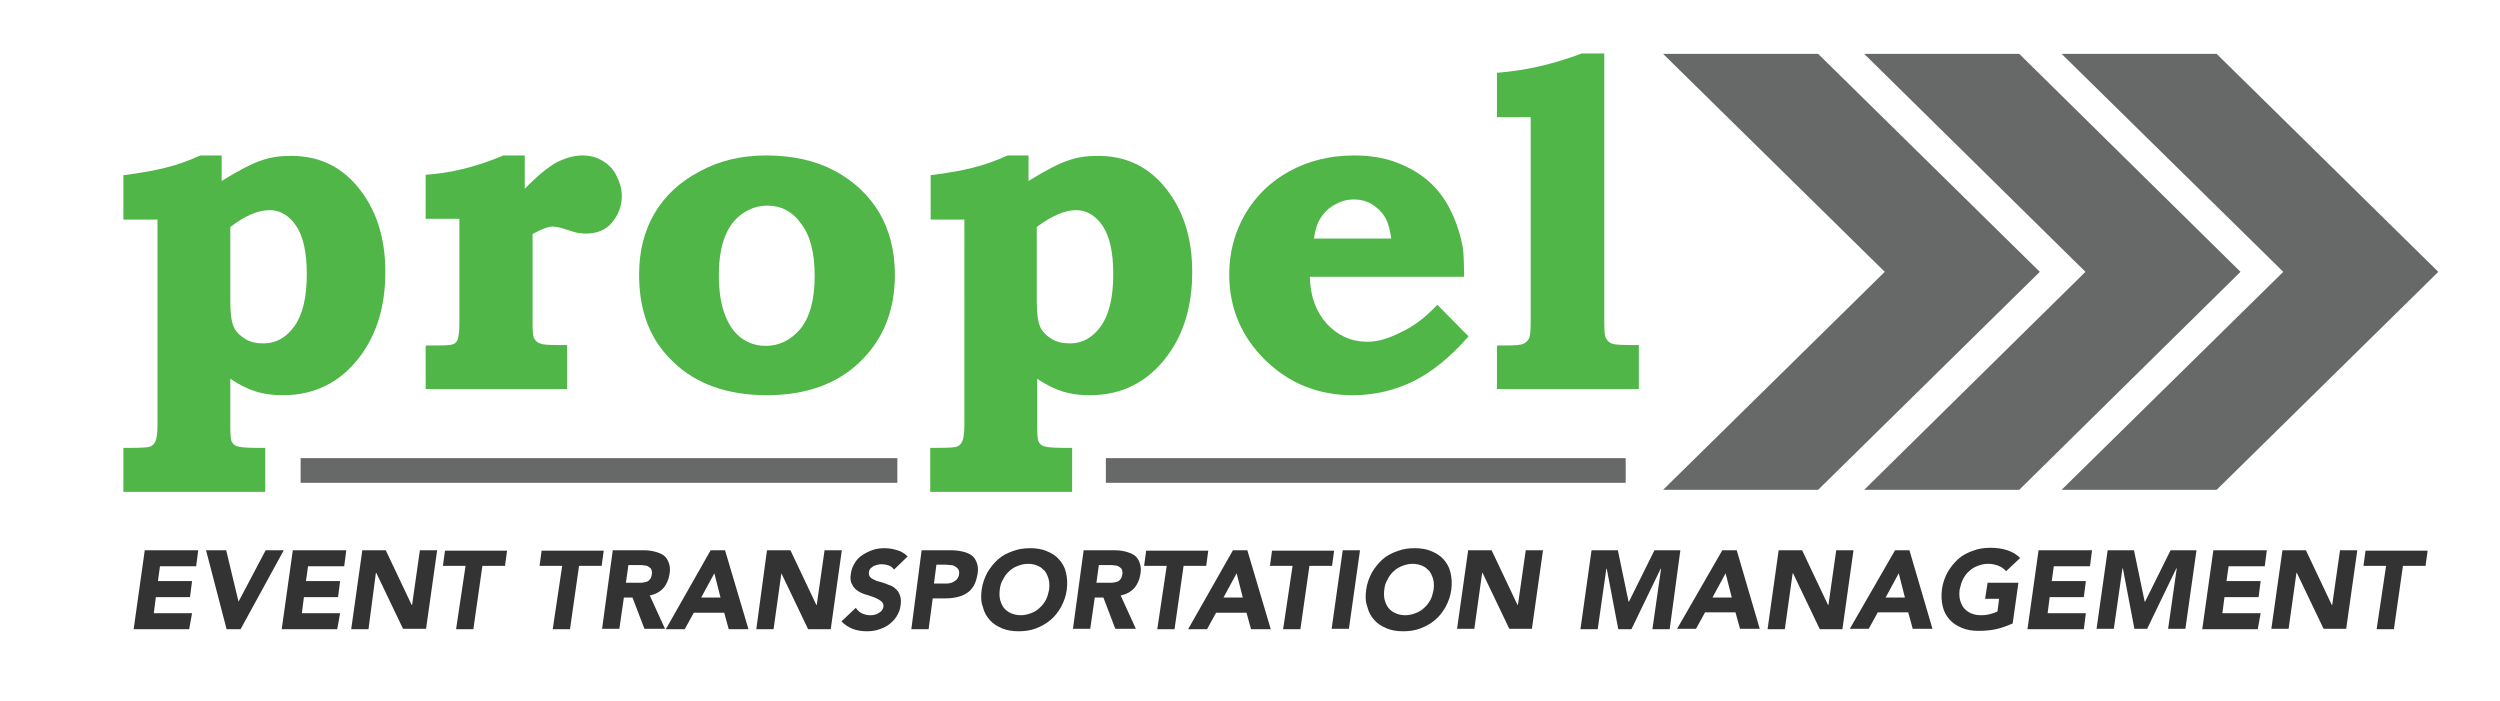
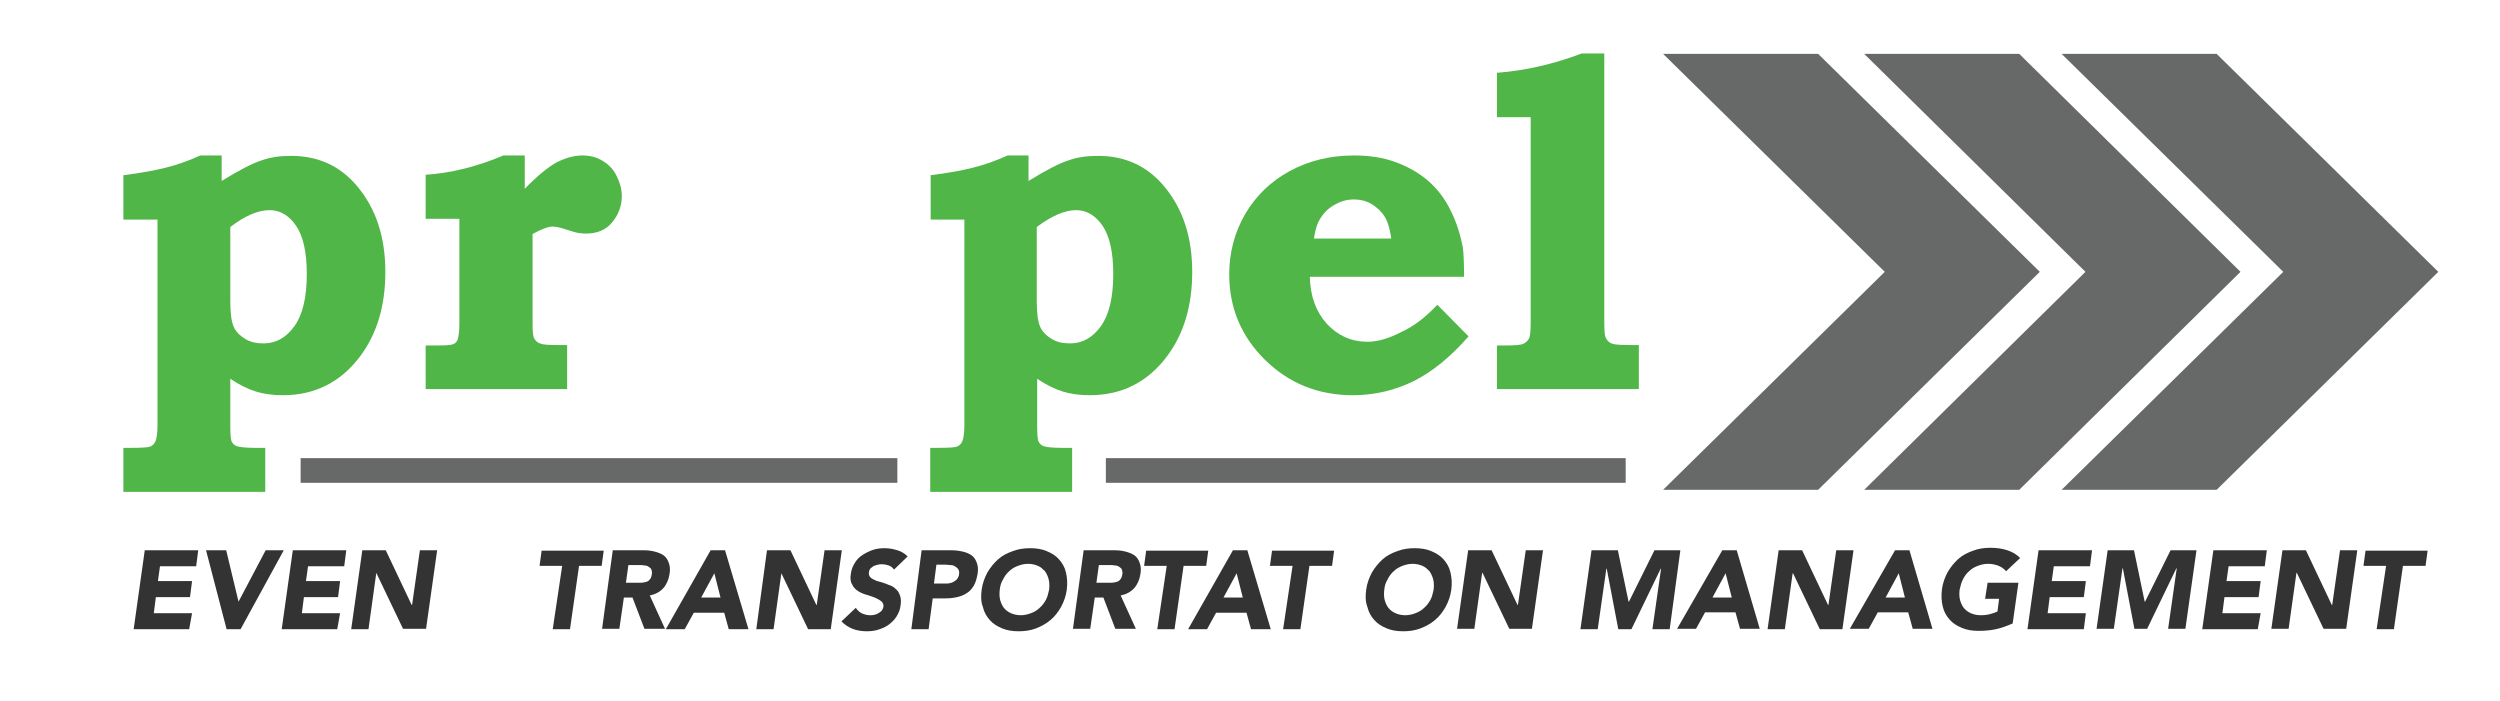
<svg xmlns="http://www.w3.org/2000/svg" version="1.1" id="Layer_1" x="0px" y="0px" viewBox="0 0 607.9 170.4" style="enable-background:new 0 0 607.9 170.4;" xml:space="preserve">
  <style type="text/css">
	.st0{fill:#676868;}
	.st1{fill:#50B648;}
	.st2{fill:#333333;}
	.st3{fill:none;stroke:#676868;stroke-width:6;stroke-miterlimit:10;}
</style>
  <polygon class="st0" points="501.3,13.1 539,13.1 592.9,66.1 539,119.1 501.3,119.1 555.2,66.1 " />
  <polygon class="st0" points="453.3,13.1 491,13.1 544.8,66.1 491,119.1 453.3,119.1 507.1,66.1 " />
  <polygon class="st0" points="404.4,13.1 442.1,13.1 496,66.1 442.1,119.1 404.4,119.1 458.3,66.1 " />
  <g>
    <path class="st1" d="M53.9,37.8V44c4.2-2.6,7.5-4.3,9.7-5c2.2-0.8,4.6-1.1,7.2-1.1c6.5,0,11.8,2.4,15.9,7.2c4.7,5.5,7,12.5,7,21   c0,8.2-2,15-6.1,20.5c-4.7,6.3-11,9.5-18.8,9.5c-2.5,0-4.7-0.3-6.6-0.9c-1.9-0.6-4-1.6-6.2-3.1v11.2c0,2.2,0.1,3.6,0.3,4   c0.3,0.6,0.7,1,1.3,1.2c0.6,0.2,2,0.4,4.3,0.4h2.6v10.7H30v-10.7h1.9c2.5,0,4.1-0.1,4.6-0.3c0.5-0.2,1-0.6,1.3-1.3   c0.3-0.7,0.5-2,0.5-4V53.4H30V42.6c4-0.5,7.4-1.1,10.2-1.8c2.8-0.7,5.7-1.7,8.5-3H53.9z M56,55.2v18.1c0,2.9,0.3,4.9,0.8,6.1   c0.5,1.2,1.5,2.2,2.8,3c1.3,0.8,2.8,1.1,4.5,1.1c3,0,5.5-1.4,7.5-4.2c2-2.8,3-7,3-12.7c0-5.3-0.9-9.2-2.6-11.7   c-1.7-2.5-3.9-3.8-6.4-3.8C62.7,51.1,59.5,52.5,56,55.2z" />
    <path class="st1" d="M127.6,37.8v8.1c3-3.1,5.6-5.2,7.7-6.4c2.2-1.1,4.3-1.7,6.3-1.7c1.8,0,3.5,0.4,4.9,1.3c1.4,0.8,2.6,2,3.4,3.6   c0.8,1.6,1.3,3.2,1.3,5c0,2.3-0.8,4.5-2.3,6.3c-1.5,1.9-3.7,2.8-6.5,2.8c-0.7,0-1.4-0.1-2-0.2c-0.6-0.1-1.8-0.5-3.7-1.1   c-1-0.3-1.8-0.4-2.4-0.4c-1,0-2.6,0.6-4.8,1.8v21.8c0,1.9,0.1,3.1,0.4,3.6s0.7,1,1.4,1.2c0.6,0.3,2,0.4,4.1,0.4h2.5v10.7h-34.4V84   h2.9c2.1,0,3.3-0.1,3.8-0.3c0.5-0.2,0.9-0.6,1.1-1.2s0.4-1.8,0.4-3.7V53.2h-8.2V42.5c6-0.4,12.3-1.9,18.9-4.7H127.6z" />
-     <path class="st1" d="M186.3,37.8c6.3,0,11.9,1.2,16.6,3.7c4.7,2.5,8.3,5.9,10.9,10.2c2.5,4.3,3.8,9.3,3.8,15.1   c0,8.7-2.8,15.7-8.5,21.2c-5.6,5.4-13.2,8.1-22.6,8.1c-9.6,0-17.3-2.7-22.9-8.2c-5.5-5.2-8.2-12.2-8.2-21.1c0-5.8,1.3-10.8,3.8-15   c2.5-4.2,6.1-7.6,10.9-10.1C174.8,39.1,180.2,37.8,186.3,37.8z M186.6,50c-2.1,0-4.1,0.6-6,1.9c-1.9,1.3-3.3,3.1-4.3,5.6   c-1,2.5-1.5,5.6-1.5,9.4c0,3.9,0.5,7.1,1.5,9.7c1,2.6,2.4,4.5,4.1,5.7s3.7,1.8,5.8,1.8c3.3,0,6.1-1.4,8.4-4.1   c2.3-2.8,3.5-7.1,3.5-12.9c0-5.6-1.1-9.9-3.3-12.7C192.7,51.4,189.9,50,186.6,50z" />
    <path class="st1" d="M250.1,37.8V44c4.2-2.6,7.5-4.3,9.7-5c2.2-0.8,4.6-1.1,7.2-1.1c6.5,0,11.8,2.4,15.9,7.2c4.7,5.5,7,12.5,7,21   c0,8.2-2,15-6.1,20.5c-4.7,6.3-11,9.5-18.8,9.5c-2.5,0-4.7-0.3-6.6-0.9c-1.9-0.6-4-1.6-6.2-3.1v11.2c0,2.2,0.1,3.6,0.3,4   c0.3,0.6,0.7,1,1.3,1.2c0.6,0.2,2,0.4,4.3,0.4h2.6v10.7h-34.5v-10.7h1.9c2.5,0,4.1-0.1,4.6-0.3c0.5-0.2,1-0.6,1.3-1.3   c0.3-0.7,0.5-2,0.5-4V53.4h-8.2V42.6c4-0.5,7.4-1.1,10.2-1.8c2.8-0.7,5.7-1.7,8.5-3H250.1z M252.1,55.2v18.1c0,2.9,0.3,4.9,0.8,6.1   c0.5,1.2,1.5,2.2,2.8,3c1.3,0.8,2.8,1.1,4.5,1.1c3,0,5.5-1.4,7.5-4.2c2-2.8,3-7,3-12.7c0-5.3-0.9-9.2-2.6-11.7   c-1.7-2.5-3.9-3.8-6.4-3.8C258.9,51.1,255.7,52.5,252.1,55.2z" />
    <path class="st1" d="M349.5,74.1l7.6,7.7c-4.4,5-8.8,8.6-13.4,10.9c-4.5,2.2-9.5,3.4-14.7,3.4c-8.5,0-15.6-2.9-21.4-8.6   c-5.8-5.7-8.7-12.7-8.7-20.8c0-5.3,1.3-10.2,3.9-14.7c2.6-4.4,6.2-7.9,10.8-10.4c4.6-2.5,9.8-3.8,15.6-3.8c3.7,0,7.1,0.5,10.1,1.6   c3,1.1,5.7,2.6,8,4.6c2.3,2,4.1,4.4,5.5,7.3c1.4,2.8,2.3,5.8,2.9,8.8c0.2,1.5,0.3,3.9,0.3,7.2h-37.5c0.1,4.7,1.5,8.5,4.1,11.4   c2.7,2.9,6,4.4,9.9,4.4c2.5,0,5.2-0.8,8.1-2.3C343.7,79.4,346.6,77.2,349.5,74.1z M338.3,58c-0.3-2.2-0.8-4-1.6-5.3   c-0.8-1.3-1.9-2.3-3.2-3.1c-1.4-0.8-2.8-1.1-4.3-1.1c-1.6,0-3.1,0.4-4.5,1.2c-1.5,0.8-2.6,1.8-3.5,3.2c-0.9,1.3-1.4,3-1.7,5.1   H338.3z" />
    <path class="st1" d="M390.1,13v65.1c0,2.2,0.1,3.5,0.3,3.9c0.3,0.7,0.8,1.3,1.7,1.6c0.6,0.2,2.1,0.3,4.5,0.3h1.9v10.7h-34.5V84h2.1   c2.2,0,3.7-0.1,4.3-0.4c0.6-0.3,1.1-0.7,1.4-1.3c0.3-0.6,0.4-2,0.4-4.1V28.5h-8.2V17.7c6.6-0.5,13.5-2,20.6-4.7H390.1z" />
  </g>
  <g>
    <path class="st2" d="M35.2,133.8h13l-0.5,3.9h-8.8l-0.5,3.6h8.3l-0.5,3.9h-8.3l-0.5,3.9h9.3L46,153H32.5L35.2,133.8z" />
    <path class="st2" d="M50.1,133.8H55l3,12.5H58l6.6-12.5H69L58.5,153h-3.4L50.1,133.8z" />
    <path class="st2" d="M71.2,133.8h13l-0.5,3.9h-8.8l-0.5,3.6h8.3l-0.5,3.9h-8.3l-0.5,3.9h9.3L82,153H68.5L71.2,133.8z" />
-     <path class="st2" d="M88.1,133.8h5.7l6.3,13.3h0.1l1.9-13.3h4.2l-2.7,19.1H98l-6.5-13.6h-0.1L89.6,153h-4.2L88.1,133.8z" />
-     <path class="st2" d="M113.2,137.6h-5.5l0.5-3.7h15.1l-0.5,3.7h-5.5l-2.2,15.4h-4.2L113.2,137.6z" />
+     <path class="st2" d="M88.1,133.8h5.7l6.3,13.3h0.1l1.9-13.3h4.2l-2.7,19.1H98l-6.5-13.6L89.6,153h-4.2L88.1,133.8z" />
    <path class="st2" d="M136.7,137.6h-5.5l0.5-3.7h15.1l-0.5,3.7h-5.5l-2.2,15.4h-4.2L136.7,137.6z" />
    <path class="st2" d="M149,133.8h7.4c1,0,1.9,0.1,2.7,0.3c0.8,0.2,1.6,0.5,2.2,0.9c0.6,0.4,1,1,1.3,1.8s0.4,1.7,0.2,2.8   c-0.2,1.3-0.7,2.5-1.5,3.4c-0.8,0.9-1.9,1.5-3.3,1.8l3.7,8.1h-5l-2.9-7.6h-2.1l-1.1,7.6h-4.2L149,133.8z M152.2,141.7h2.5   c0.4,0,0.8,0,1.2,0c0.4,0,0.8-0.1,1.2-0.2c0.4-0.1,0.7-0.3,0.9-0.6c0.3-0.3,0.4-0.7,0.5-1.2c0.1-0.5,0-0.9-0.1-1.2   s-0.4-0.5-0.7-0.7c-0.3-0.2-0.6-0.3-1-0.3c-0.4-0.1-0.8-0.1-1.1-0.1h-2.8L152.2,141.7z" />
    <path class="st2" d="M172.8,133.8h3.5L182,153h-4.8l-1.1-4h-7.4l-2.2,4h-4.6L172.8,133.8z M173.7,139.4l-3.2,5.9h4.7L173.7,139.4z" />
    <path class="st2" d="M186.5,133.8h5.7l6.3,13.3h0.1l1.9-13.3h4.2L202,153h-5.5l-6.5-13.6H190l-1.9,13.6h-4.2L186.5,133.8z" />
    <path class="st2" d="M217.4,138.5c-0.3-0.4-0.7-0.8-1.3-1c-0.6-0.2-1.1-0.3-1.6-0.3c-0.3,0-0.6,0-1,0.1c-0.3,0.1-0.7,0.2-1,0.3   c-0.3,0.2-0.6,0.4-0.8,0.6s-0.4,0.6-0.4,0.9c-0.1,0.4,0,0.8,0.2,1.1c0.2,0.3,0.5,0.5,0.9,0.7c0.4,0.2,0.8,0.4,1.3,0.5   c0.5,0.1,1,0.3,1.6,0.5c0.5,0.2,1,0.4,1.5,0.6s0.9,0.6,1.3,1c0.4,0.4,0.6,0.9,0.8,1.5c0.2,0.6,0.2,1.3,0.1,2.1   c-0.1,1.1-0.5,2-1,2.8c-0.5,0.8-1.1,1.4-1.9,2s-1.6,0.9-2.5,1.2c-0.9,0.3-1.9,0.4-2.9,0.4c-1.2,0-2.4-0.2-3.4-0.6   c-1-0.4-1.9-1-2.7-1.8l3.5-3.3c0.4,0.6,0.8,1,1.4,1.3c0.6,0.3,1.3,0.5,2,0.5c0.3,0,0.7,0,1.1-0.1c0.4-0.1,0.7-0.2,1-0.4   c0.3-0.2,0.6-0.4,0.8-0.6c0.2-0.3,0.3-0.5,0.4-0.9c0.1-0.6-0.1-1-0.5-1.4c-0.4-0.3-0.9-0.6-1.6-0.9c-0.6-0.2-1.3-0.5-2.1-0.7   c-0.7-0.2-1.4-0.5-2-0.9c-0.6-0.4-1.1-0.9-1.4-1.6c-0.4-0.6-0.5-1.5-0.3-2.6c0.1-1,0.5-1.9,1-2.7c0.5-0.8,1.1-1.4,1.9-1.9   c0.8-0.5,1.6-0.9,2.5-1.2c0.9-0.3,1.8-0.4,2.8-0.4c1.1,0,2.1,0.2,3.1,0.5c1,0.3,1.8,0.8,2.5,1.5L217.4,138.5z" />
    <path class="st2" d="M224.1,133.8h7.1c1,0,1.9,0.1,2.8,0.3c0.9,0.2,1.6,0.5,2.2,0.9c0.6,0.4,1,1,1.3,1.8c0.3,0.7,0.4,1.7,0.2,2.8   c-0.2,1.1-0.5,2.1-0.9,2.8c-0.5,0.8-1,1.4-1.7,1.8c-0.7,0.5-1.5,0.8-2.4,1c-0.9,0.2-1.8,0.3-2.8,0.3h-3.1l-1,7.5h-4.2L224.1,133.8z    M227.1,141.9h2.8c0.4,0,0.7,0,1.1-0.1c0.4-0.1,0.7-0.2,1-0.4c0.3-0.2,0.6-0.4,0.8-0.7c0.2-0.3,0.4-0.7,0.4-1.1   c0.1-0.5,0-0.9-0.2-1.2c-0.2-0.3-0.5-0.5-0.8-0.7c-0.3-0.2-0.7-0.3-1.1-0.3s-0.8-0.1-1.2-0.1h-2.2L227.1,141.9z" />
    <path class="st2" d="M238.7,143.4c0.2-1.5,0.7-2.9,1.4-4.2c0.7-1.2,1.6-2.3,2.6-3.2s2.2-1.5,3.6-2c1.3-0.5,2.7-0.7,4.2-0.7   c1.5,0,2.8,0.2,4,0.7c1.2,0.5,2.2,1.1,3,2s1.4,1.9,1.7,3.2s0.4,2.6,0.2,4.2c-0.2,1.5-0.7,2.9-1.4,4.2c-0.7,1.2-1.5,2.3-2.6,3.2   s-2.2,1.5-3.5,2c-1.3,0.5-2.7,0.7-4.2,0.7c-1.5,0-2.8-0.2-4-0.7s-2.2-1.1-3-2s-1.4-1.9-1.7-3.2   C238.5,146.3,238.5,144.9,238.7,143.4z M243.1,143.4c-0.1,0.9-0.1,1.7,0.1,2.5c0.2,0.7,0.5,1.4,0.9,1.9c0.4,0.5,1,1,1.7,1.3   c0.7,0.3,1.5,0.5,2.4,0.5c0.9,0,1.7-0.2,2.5-0.5c0.8-0.3,1.5-0.7,2.1-1.3c0.6-0.5,1.1-1.2,1.5-1.9c0.4-0.7,0.6-1.6,0.8-2.5   c0.1-0.9,0.1-1.7-0.1-2.5c-0.2-0.8-0.5-1.4-0.9-2c-0.5-0.5-1-1-1.7-1.3c-0.7-0.3-1.5-0.5-2.4-0.5s-1.7,0.2-2.5,0.5   c-0.8,0.3-1.5,0.7-2.1,1.3c-0.6,0.5-1.1,1.2-1.5,2C243.4,141.7,243.2,142.5,243.1,143.4z" />
    <path class="st2" d="M263.5,133.8h7.4c1,0,1.9,0.1,2.7,0.3c0.8,0.2,1.6,0.5,2.2,0.9c0.6,0.4,1,1,1.3,1.8s0.4,1.7,0.2,2.8   c-0.2,1.3-0.7,2.5-1.5,3.4c-0.8,0.9-1.9,1.5-3.3,1.8l3.7,8.1h-5l-2.9-7.6h-2.1l-1.1,7.6h-4.2L263.5,133.8z M266.6,141.7h2.5   c0.4,0,0.8,0,1.2,0c0.4,0,0.8-0.1,1.2-0.2c0.4-0.1,0.7-0.3,0.9-0.6c0.3-0.3,0.4-0.7,0.5-1.2c0.1-0.5,0-0.9-0.1-1.2   s-0.4-0.5-0.7-0.7c-0.3-0.2-0.6-0.3-1-0.3c-0.4-0.1-0.8-0.1-1.1-0.1h-2.8L266.6,141.7z" />
    <path class="st2" d="M283.7,137.6h-5.5l0.5-3.7h15.1l-0.5,3.7h-5.5l-2.2,15.4h-4.2L283.7,137.6z" />
    <path class="st2" d="M299.8,133.8h3.5L309,153h-4.8l-1.1-4h-7.4l-2.2,4h-4.6L299.8,133.8z M300.7,139.4l-3.2,5.9h4.7L300.7,139.4z" />
    <path class="st2" d="M314.3,137.6h-5.5l0.5-3.7h15.1l-0.5,3.7h-5.5l-2.2,15.4h-4.2L314.3,137.6z" />
-     <path class="st2" d="M326.5,133.8h4.2l-2.7,19.1h-4.2L326.5,133.8z" />
    <path class="st2" d="M332.2,143.4c0.2-1.5,0.7-2.9,1.4-4.2c0.7-1.2,1.6-2.3,2.6-3.2s2.2-1.5,3.6-2c1.3-0.5,2.7-0.7,4.2-0.7   c1.5,0,2.8,0.2,4,0.7c1.2,0.5,2.2,1.1,3,2s1.4,1.9,1.7,3.2s0.4,2.6,0.2,4.2c-0.2,1.5-0.7,2.9-1.4,4.2c-0.7,1.2-1.5,2.3-2.6,3.2   s-2.2,1.5-3.5,2c-1.3,0.5-2.7,0.7-4.2,0.7c-1.5,0-2.8-0.2-4-0.7s-2.2-1.1-3-2s-1.4-1.9-1.7-3.2C332,146.3,332,144.9,332.2,143.4z    M336.6,143.4c-0.1,0.9-0.1,1.7,0.1,2.5c0.2,0.7,0.5,1.4,0.9,1.9c0.4,0.5,1,1,1.7,1.3c0.7,0.3,1.5,0.5,2.4,0.5   c0.9,0,1.7-0.2,2.5-0.5c0.8-0.3,1.5-0.7,2.1-1.3c0.6-0.5,1.1-1.2,1.5-1.9c0.4-0.7,0.6-1.6,0.8-2.5c0.1-0.9,0.1-1.7-0.1-2.5   c-0.2-0.8-0.5-1.4-0.9-2c-0.5-0.5-1-1-1.7-1.3c-0.7-0.3-1.5-0.5-2.4-0.5s-1.7,0.2-2.5,0.5c-0.8,0.3-1.5,0.7-2.1,1.3   c-0.6,0.5-1.1,1.2-1.5,2C336.9,141.7,336.7,142.5,336.6,143.4z" />
    <path class="st2" d="M357,133.8h5.7l6.3,13.3h0.1l1.9-13.3h4.2l-2.7,19.1H367l-6.5-13.6h-0.1l-1.9,13.6h-4.2L357,133.8z" />
    <path class="st2" d="M387,133.8h6.4l2.6,12.5h0.1l6.2-12.5h6.3L406,153h-4.2l2.1-14.7h-0.1l-7.1,14.7h-3.2l-2.8-14.7h-0.1   l-2.1,14.7h-4.2L387,133.8z" />
    <path class="st2" d="M418.8,133.8h3.5l5.6,19.1h-4.8l-1.1-4h-7.4l-2.2,4h-4.6L418.8,133.8z M419.6,139.4l-3.2,5.9h4.7L419.6,139.4z   " />
    <path class="st2" d="M432.5,133.8h5.7l6.3,13.3h0.1l1.9-13.3h4.2L448,153h-5.5l-6.5-13.6h-0.1l-1.9,13.6h-4.2L432.5,133.8z" />
    <path class="st2" d="M460.8,133.8h3.5l5.6,19.1h-4.8l-1.1-4h-7.4l-2.2,4h-4.6L460.8,133.8z M461.7,139.4l-3.2,5.9h4.7L461.7,139.4z   " />
    <path class="st2" d="M489.4,151.6c-1.4,0.6-2.7,1.1-4.1,1.4c-1.4,0.3-2.8,0.4-4.2,0.4c-1.5,0-2.8-0.2-4-0.7s-2.2-1.1-3-2   s-1.4-1.9-1.7-3.2c-0.3-1.2-0.4-2.6-0.2-4.2c0.2-1.5,0.7-2.9,1.4-4.2c0.7-1.2,1.6-2.3,2.6-3.2s2.2-1.5,3.6-2   c1.3-0.5,2.7-0.7,4.2-0.7c1.5,0,2.9,0.2,4.1,0.6c1.2,0.4,2.3,1,3.1,1.9l-3.4,3.2c-0.5-0.6-1.1-1-1.8-1.3c-0.7-0.3-1.6-0.5-2.6-0.5   c-0.9,0-1.7,0.2-2.5,0.5c-0.8,0.3-1.5,0.7-2.1,1.3c-0.6,0.5-1.1,1.2-1.5,2c-0.4,0.8-0.6,1.6-0.8,2.5c-0.1,0.9-0.1,1.7,0.1,2.5   c0.2,0.7,0.5,1.4,0.9,1.9c0.4,0.5,1,1,1.7,1.3c0.7,0.3,1.5,0.5,2.4,0.5c0.9,0,1.7-0.1,2.4-0.3c0.7-0.2,1.3-0.4,1.7-0.6l0.4-3.1   h-3.4l0.6-3.9h7.5L489.4,151.6z" />
    <path class="st2" d="M495.7,133.8h13l-0.5,3.9h-8.8l-0.5,3.6h8.3l-0.5,3.9h-8.3l-0.5,3.9h9.3l-0.5,3.9H493L495.7,133.8z" />
    <path class="st2" d="M512.5,133.8h6.4l2.6,12.5h0.1l6.2-12.5h6.3l-2.7,19.1h-4.2l2.1-14.7h-0.1l-7.1,14.7H519l-2.8-14.7h-0.1   l-2.1,14.7h-4.2L512.5,133.8z" />
    <path class="st2" d="M538.2,133.8h13l-0.5,3.9h-8.8l-0.5,3.6h8.3l-0.5,3.9h-8.3l-0.5,3.9h9.3L549,153h-13.5L538.2,133.8z" />
    <path class="st2" d="M555,133.8h5.7l6.3,13.3h0.1l1.9-13.3h4.2l-2.7,19.1H565l-6.5-13.6h-0.1l-1.9,13.6h-4.2L555,133.8z" />
    <path class="st2" d="M580.2,137.6h-5.5l0.5-3.7h15.1l-0.5,3.7h-5.5l-2.2,15.4h-4.2L580.2,137.6z" />
  </g>
  <line class="st3" x1="73.1" y1="114.4" x2="218.2" y2="114.4" />
  <line class="st3" x1="268.9" y1="114.4" x2="395.3" y2="114.4" />
</svg>